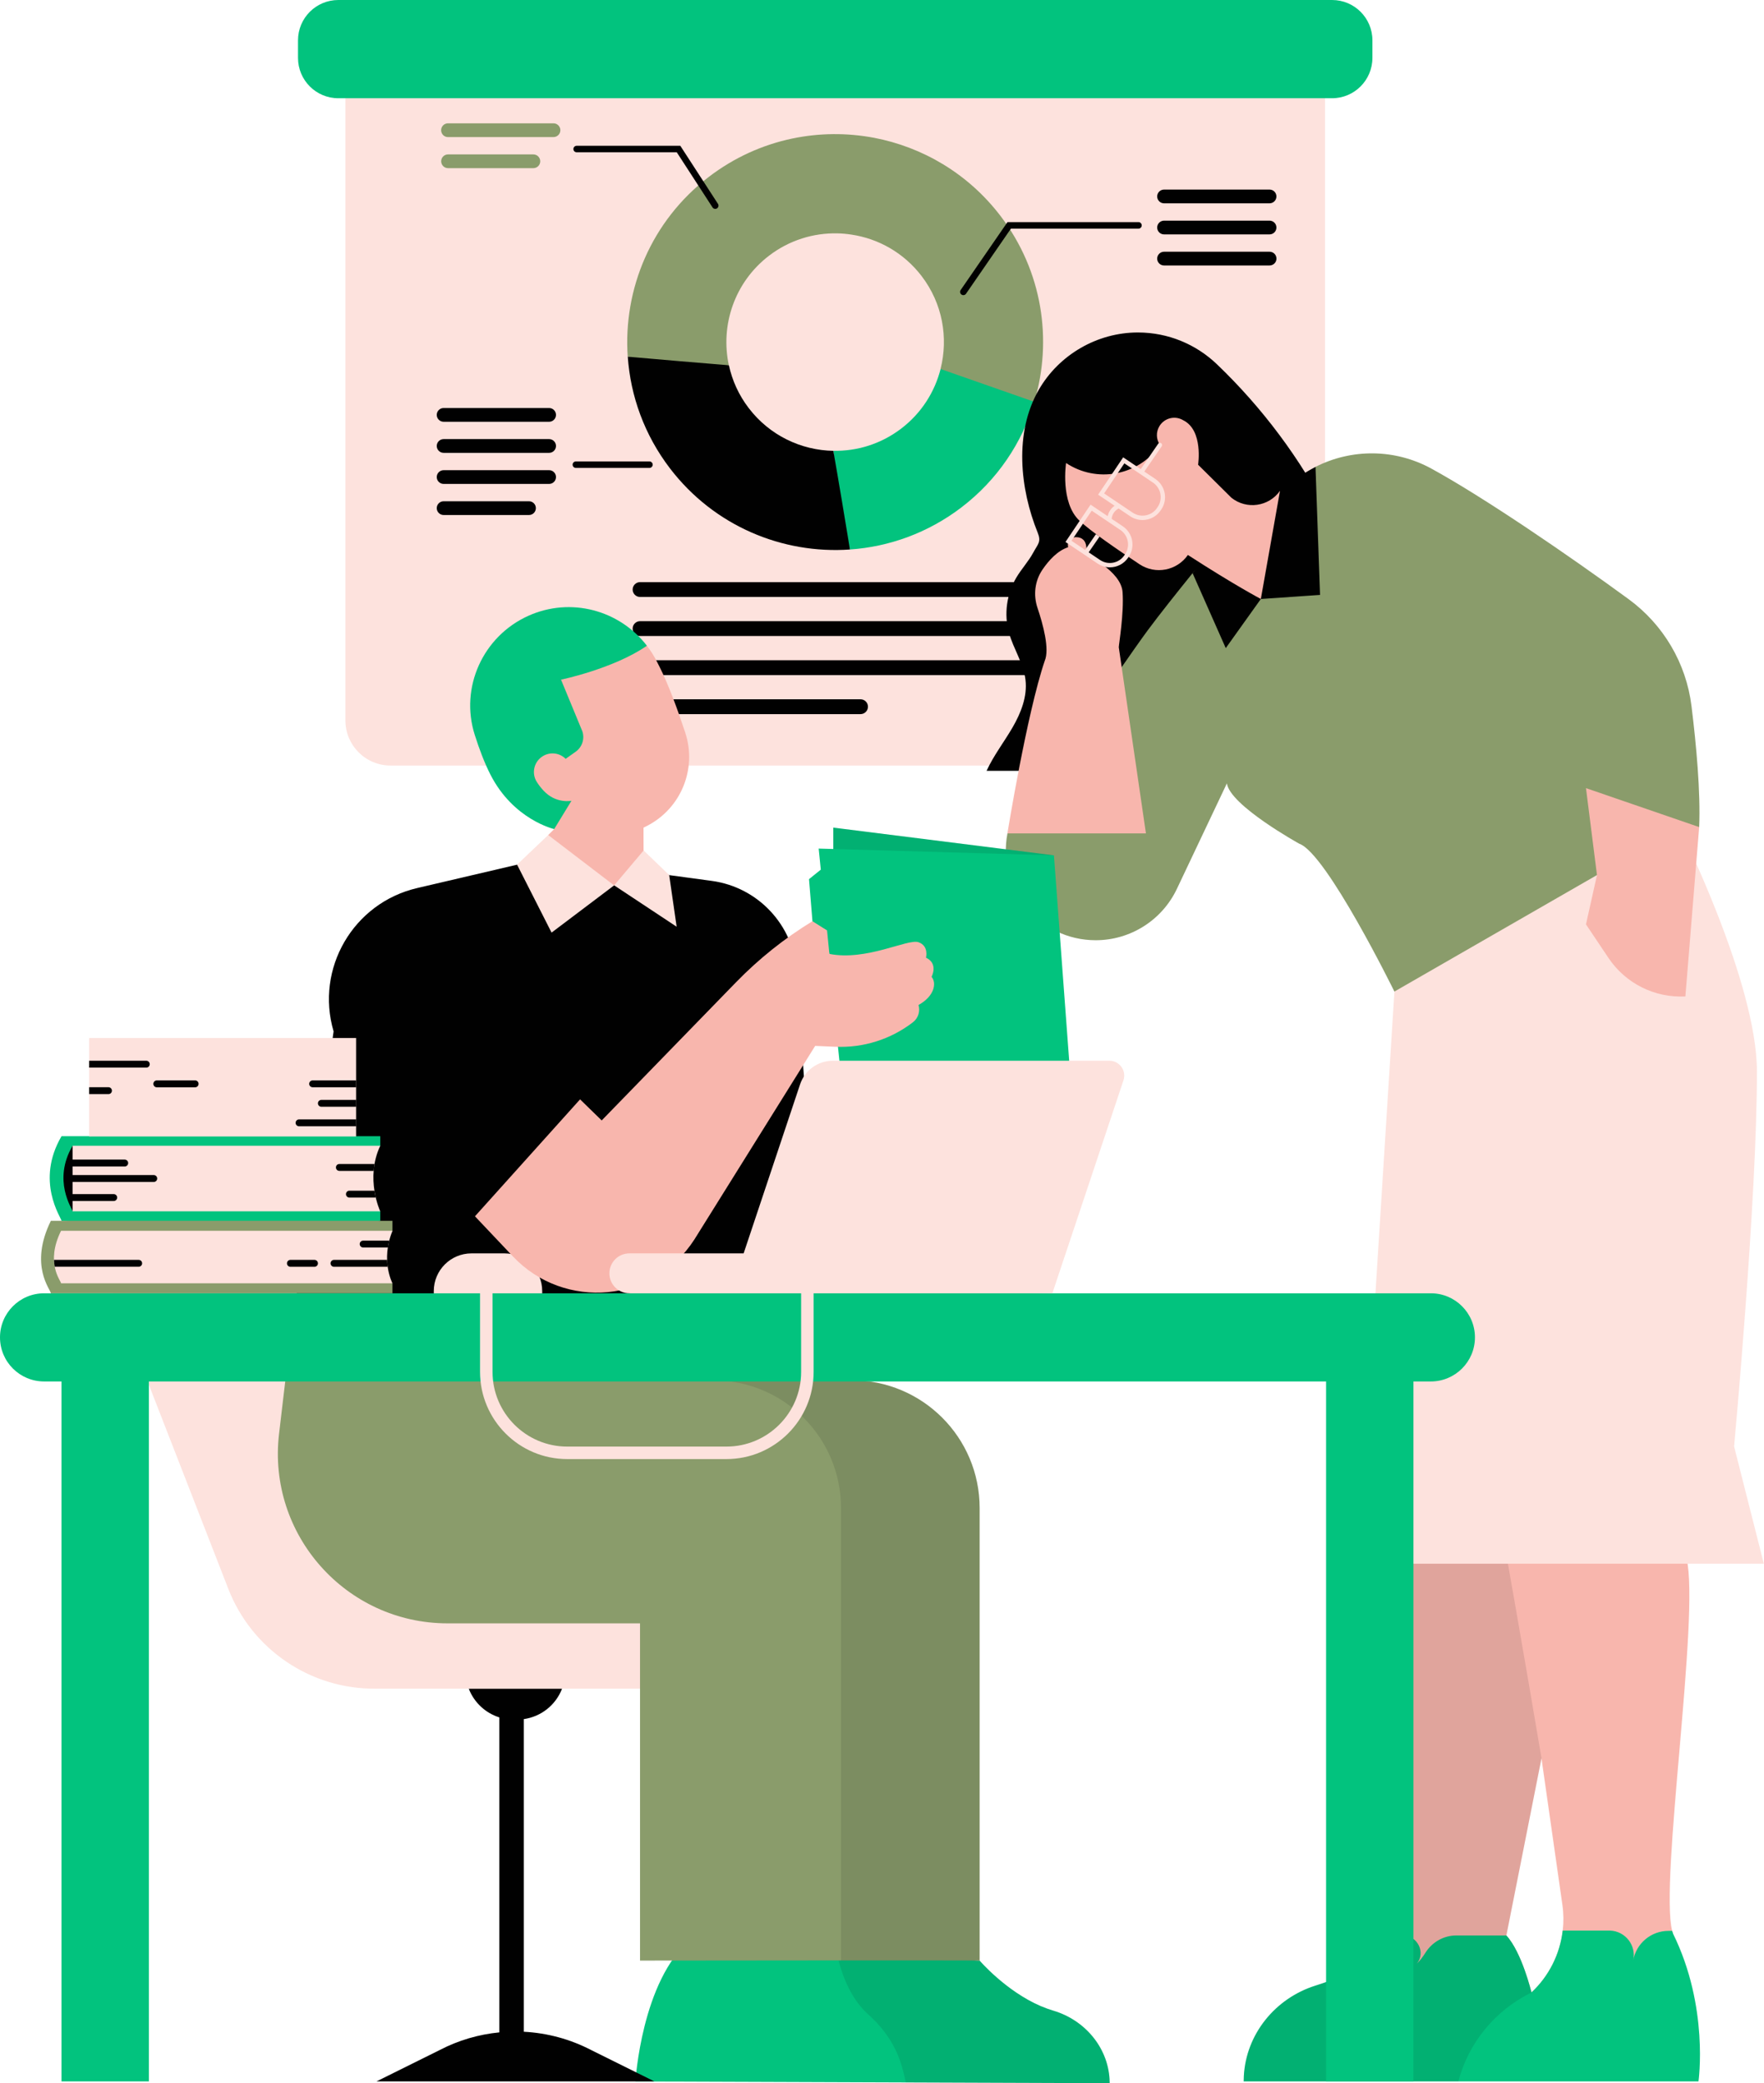
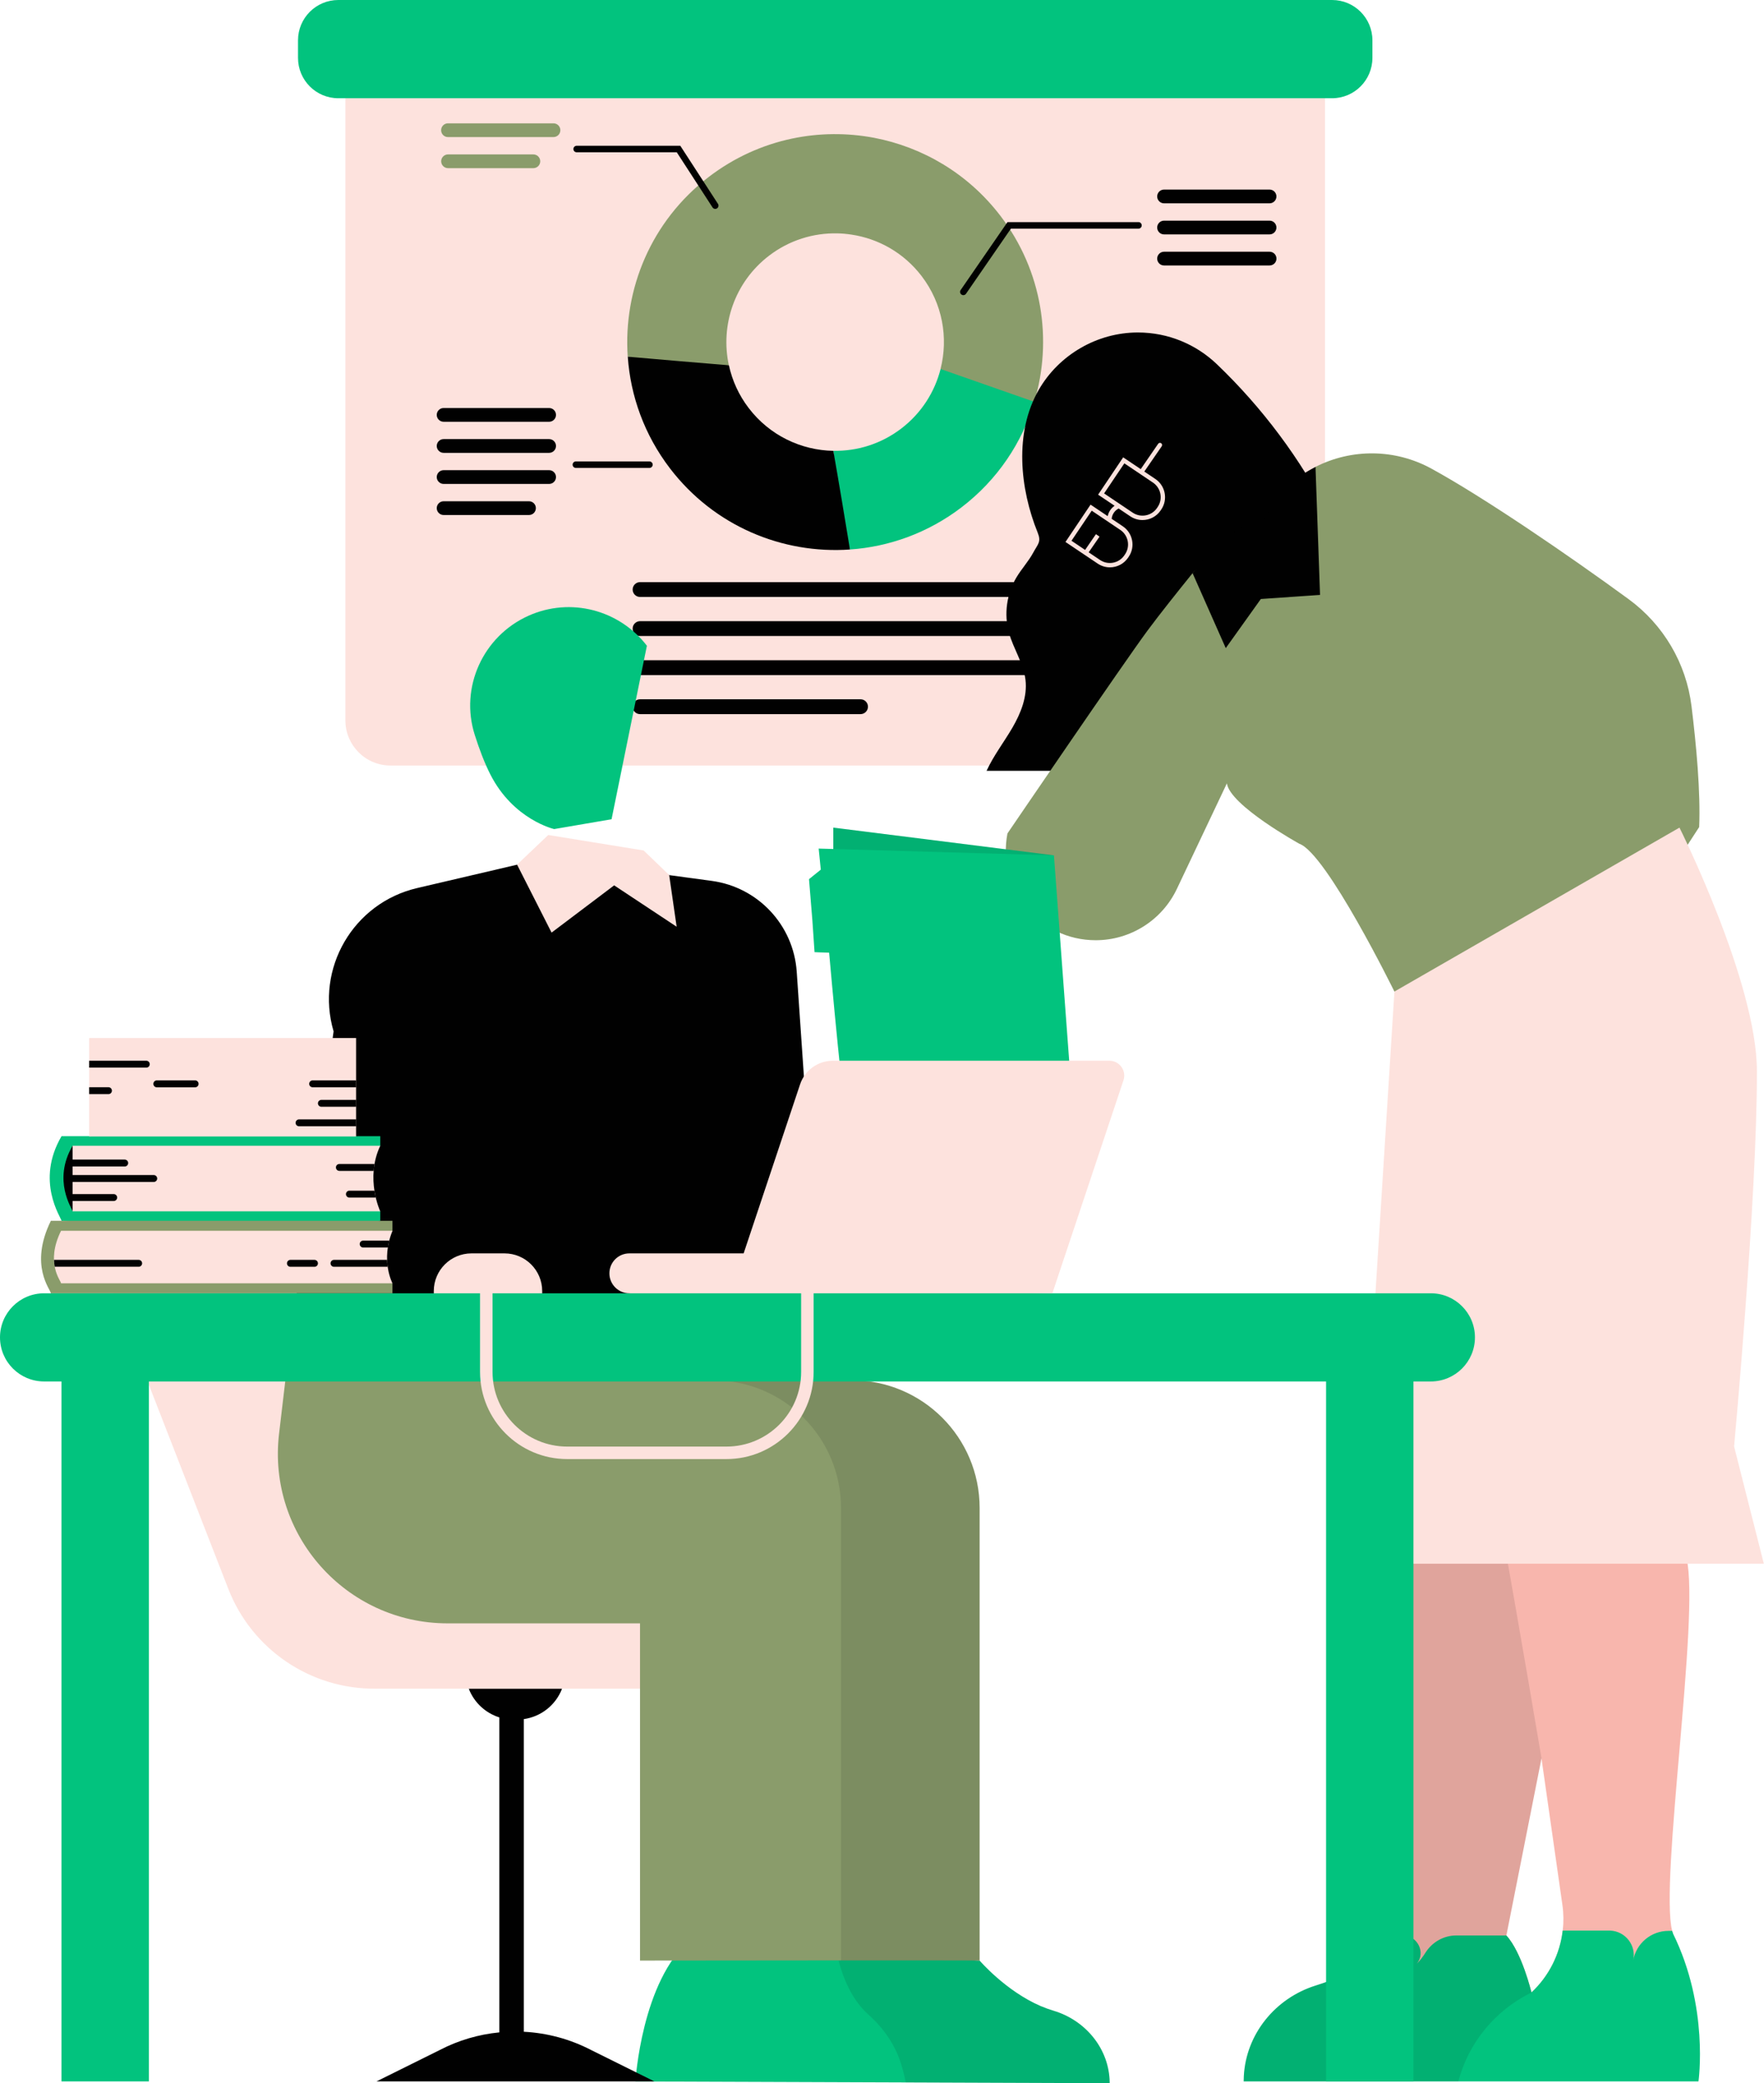
<svg xmlns="http://www.w3.org/2000/svg" fill="#000000" height="500" preserveAspectRatio="xMidYMid meet" version="1" viewBox="0.0 0.0 423.4 500.0" width="423.4" zoomAndPan="magnify">
  <g id="change1_1">
    <path d="M307.2,183.74H93.73c-5.98,0-10.83-4.85-10.83-10.83V18c0-5.98,4.85-10.83,10.83-10.83H307.2 c5.98,0,10.83,4.85,10.83,10.83v154.92C318.03,178.89,313.18,183.74,307.2,183.74z M27.49,311.2l27.31,70.15 c5.67,14.57,19.76,24.11,35.39,23.96h22.33l14,5.56l8.26-5.56h80.59c3.53,0,6.39-2.86,6.39-6.39l0,0c0-3.53-2.86-6.39-6.39-6.39 h-22.77c-13.57,0-25.75-8.31-30.7-20.95l-24.35-62.17c-4.96-12.67-17.23-20.96-30.84-20.83l-64.33,0.59 C31.09,289.28,23.39,300.66,27.49,311.2" fill="#fde2dd" />
  </g>
  <g id="change2_1">
    <path d="M240.12,51.8c10.1,13.21,12.57,29.85,8.14,44.64l-9.1,4.83l-13.41-12.71c1.9-7.47,0.5-15.71-4.55-22.31 c-4.28-5.59-10.37-8.97-16.82-9.94c-1.13-0.17-2.26-0.28-3.41-0.3c-5.7-0.12-11.49,1.62-16.37,5.35 c-8.31,6.35-11.74,16.72-9.66,26.31c-2.33-0.18-4.43,5.92-7.22,5.68c-5.4-0.45-11.88-7.29-17.05-7.75 c-1.12-16.17,5.63-32.58,19.48-43.16c6.1-4.66,12.93-7.7,19.97-9.18c6.51-1.37,13.2-1.41,19.67-0.19 C221.44,35.3,232.35,41.64,240.12,51.8z" fill="#8a9c6b" />
  </g>
  <g id="change3_1">
    <path d="M216.32,102.86c4.86-3.71,8.04-8.8,9.44-14.29l22.51,7.88c-2.91,9.74-8.8,18.68-17.49,25.32 c-8.05,6.15-17.36,9.46-26.76,10.12c-0.45-2.72-4.57-6.37-5.1-9.55c-0.86-5.16,1.85-9.97,1.11-14.14 C205.7,108.31,211.45,106.58,216.32,102.86z" fill="#02c37e" />
  </g>
  <g id="change4_1">
    <path d="M401.56,464.09c-0.07-0.19-0.14-0.4-0.2-0.64c-3.04-11.81,6.66-75.46,3.47-89.33 c-3.25-14.15-72.87-2.78-72.87-2.78l3.34,90.82c0,0-0.43,0.96-1.42,2.4c0,0,9.77,21.67,29.84,23.17 C383.78,489.23,401.56,464.09,401.56,464.09z M367.59,478.22c0,0-2.32-9.65-6.03-13.67l8.43-42.52c1.92,13.44,3.77,26.38,5.02,35.17 c0.3,2.08,0.32,4.15,0.08,6.18C374.43,469.03,371.79,474.31,367.59,478.22z" fill="#f8b6ad" />
  </g>
  <g id="change5_1">
    <path d="M204.01,131.89c-16.19,1.14-32.61-5.62-43.2-19.47c-6.16-8.06-9.48-17.39-10.13-26.81 c7.85,0.69,17.42,1.52,24.27,2.06c0.79,3.63,2.36,7.15,4.77,10.29c5.04,6.59,12.6,10.11,20.3,10.25 C201.21,114.94,202.84,124.74,204.01,131.89z M321.1,123.94c-0.46,0.16-2.51-0.49-2.05-0.31c-6.81-13.41-16.11-25.83-26.98-36.22 c-4.93-4.71-11.6-7.61-18.96-7.61c-9.75,0-18.95,5.34-23.8,13.79c-5.9,10.27-4.53,23.67-0.24,34.26c0.9,2.23,0.07,2.68-1.07,4.79 s-2.81,3.9-4.04,5.96c-2.35,3.94-3.02,8.85-1.79,13.26c1.07,3.86,3.5,7.33,3.97,11.31c0.48,4-1.1,7.98-3.13,11.47 c-2.03,3.49-4.53,6.71-6.21,10.37h39.26 M133.01,205.3l-8.91,2.24l-23.98,5.61c-15.32,3.58-24.49,19.3-20.05,34.4l0,0l-10.35,73.45 h127.54l-6.03-87.8c-0.77-11.17-9.28-20.26-20.37-21.77l-10.25-1.39l-7.43-3.68L133.01,205.3z" fill="#010101" />
  </g>
  <g id="change3_2">
    <path d="M407.67,499.57h-52.79h-56.37c0-0.43,0.01-0.87,0.04-1.31c0.54-10.06,7.56-18.65,17.17-21.68 c1.15-0.36,2.42-0.79,3.83-1.31c7.93-2.87,12.3-7.8,14.32-10.73h2.86c3.49,0,5.55,4.08,3.34,6.78c-0.02,0.02-0.03,0.04-0.05,0.05 c0.82-0.8,1.52-1.74,2.1-2.66c1.61-2.57,4.39-4.17,7.42-4.17h12.02c3.72,4.02,6.03,13.67,6.03,13.67c4.19-3.91,6.83-9.19,7.49-14.84 h11.34c3.72,0.11,6.41,3.6,5.57,7.22c0.71-4.14,4.31-7.17,8.51-7.15h0.86c0,0,0,0,0,0c0.06,0.23,0.13,0.45,0.2,0.64 C410.26,481.72,407.67,499.57,407.67,499.57z M369.99,422.03L369.99,422.03L369.99,422.03 C369.99,422.03,369.99,422.03,369.99,422.03z M266.35,500c0-0.33-0.01-0.66-0.03-0.98c-0.46-7.73-6.01-14.19-13.43-16.41 c-0.99-0.3-2.04-0.67-3.12-1.13c-8.39-3.62-14.63-10.9-14.63-10.9l-69.35-5.09c-11.8,9.83-13.27,34.09-13.27,34.09L266.35,500z M266.35,500c0-0.33-0.01-0.66-0.03-0.98c-0.46-7.73-6.01-14.19-13.43-16.41c-0.99-0.3-2.04-0.67-3.12-1.13 c-8.39-3.62-14.63-10.9-14.63-10.9l-69.35-5.09c-11.8,9.83-13.27,34.09-13.27,34.09L266.35,500z M14.76,293.01l60.07,4.54 l16.44-4.54v-2.29l-8.05-7.06l8.05-8.67v-2.29h-5.79l-3.58-2.98l-60.49,2.98h-6.64C8.44,283.51,14.67,292.18,14.76,293.01z" fill="#02c37e" />
  </g>
  <g id="change2_2">
    <path d="M105.88,31.25c0-0.91,0.74-1.65,1.65-1.65h25.32c0.91,0,1.65,0.74,1.65,1.65c0,0.91-0.74,1.65-1.65,1.65 h-25.32C106.62,32.91,105.88,32.17,105.88,31.25z M128.02,37.06h-20.48c-0.91,0-1.65,0.74-1.65,1.65c0,0.91,0.74,1.65,1.65,1.65 h20.48c0.91,0,1.65-0.74,1.65-1.65C129.67,37.8,128.93,37.06,128.02,37.06z M407.84,198.51c0.36-8.34-0.7-19.78-1.84-29.02 c-1.26-10.28-6.73-19.56-15.09-25.68c-14.07-10.29-34.62-24.38-47.37-31.35c-8.71-4.76-19.12-4.82-27.79-0.4 c-1.39,0.71-1.58,7.11-2.86,8.04l-3.61,5l-2.91,3.4l-7.9,8.61c0,0-8.38-4.3-12.22,0.45c-3.68,4.56-8.01,9.99-10.82,13.79 c-5.75,7.77-33.62,48.69-33.62,48.69c-2.55,13.3,7.64,25.63,21.18,25.63h0c8.33,0,15.92-4.8,19.49-12.33l12-25.32 c0.75,5.31,17.38,14.49,17.38,14.49c6.55,2.31,22.83,35.49,22.83,35.49l50.54-4.75L407.84,198.51z M235.13,361.94 c0,41.03,0,108.7,0,108.63c0-0.1-81.51,0-81.51,0v-80.94h-46.18c-24.39,0-43.32-21.29-40.46-45.51l2.73-23.13l97.39,3.48l37.36,6.81 C221.41,331.28,235.13,345.01,235.13,361.94z M12.21,293.01h81.99v2.4l-6.14,8.64l6.14,3.96v2.4H12.21 C12.21,309.56,6.91,303.79,12.21,293.01z" fill="#8a9c6b" />
  </g>
  <g id="change5_2">
    <path d="M361.56,464.55c3.72,4.02,6.03,13.67,6.03,13.67c-0.04,0.02-0.09,0.04-0.13,0.07 c-8.64,4.28-15,12.04-17.43,21.28h-51.51c0-0.43,0.01-0.87,0.04-1.31c0.54-10.06,7.56-18.65,17.17-21.68 c1.15-0.36,2.42-0.79,3.83-1.31c7.93-2.87,12.3-7.8,14.32-10.73h0.01c0.99-1.44,1.42-2.4,1.42-2.4l-3.34-90.82 c0,0,13.35-2.18,28.63-3.44c4.12,22.8,9.4,54.13,9.4,54.13L361.56,464.55z M252.89,482.61c-0.99-0.3-2.04-0.67-3.12-1.13 c-8.39-3.62-14.63-10.9-14.63-10.9l-0.06,0c0.04,0,0.06,0,0.06,0c0,0.07,0-67.6,0-108.63c0-16.93-13.73-30.65-30.66-30.65 l-15.61-2.85l-17.67,2.85c16.93,0,30.66,13.72,30.66,30.65c0,40.46,0,106.82,0,108.59c-0.17,0-0.48,0.04-0.58,0.04 c1.81,6.91,4.74,10.8,7.15,12.95c3.66,3.25,6.5,7.34,7.91,12.03c0.57,1.89,0.89,3.36,1.07,4.27l48.94,0.18 c0-0.33-0.01-0.66-0.03-0.98C265.87,491.28,260.32,484.82,252.89,482.61z" fill="#010101" opacity="0.1" />
  </g>
  <g id="change1_2">
    <path d="M423.36,375.31h-97.3l8.63-137.32l68.42-39.35c0,0,18.59,37.13,18.59,58.49c0.05,30.4-5.48,90.04-5.48,90.04 L423.36,375.31z M131.59,200.41l-7.48,7.12l8.28,16.31l15.02-11.34l15,9.93l-1.79-12.4l-6.13-5.9L131.59,200.41z M94.21,295.41 H14.65c-3.84,7.8,0,11.98,0,12.6h79.55C94.21,308.01,91.27,302.54,94.21,295.41z M91.27,275H17.42c-2.88,8.22-0.07,15.09,0,15.73 h73.84C91.27,290.73,87.56,282.85,91.27,275z M85.47,249.14H21.4v23.63h64.07V249.14z M113.17,319.75h7.92c5,0,9.05-4.05,9.05-9.05 v-0.82c0-5-4.05-9.05-9.05-9.05h-7.92c-5,0-9.05,4.05-9.05,9.05v0.82C104.13,315.7,108.18,319.75,113.17,319.75z" fill="#fde2dd" />
  </g>
  <g id="change5_3">
    <path d="M248.19,141.5c0,0.98-0.8,1.78-1.78,1.78h-92.78c-0.98,0-1.78-0.8-1.78-1.78c0-0.98,0.8-1.78,1.78-1.78 h92.78C247.39,139.72,248.19,140.51,248.19,141.5z M246.41,149.09h-92.78c-0.98,0-1.78,0.8-1.78,1.78c0,0.98,0.8,1.78,1.78,1.78 h92.78c0.98,0,1.78-0.8,1.78-1.78C248.19,149.89,247.39,149.09,246.41,149.09z M246.41,158.47h-92.78c-0.98,0-1.78,0.8-1.78,1.78 c0,0.98,0.8,1.78,1.78,1.78h92.78c0.98,0,1.78-0.8,1.78-1.78C248.19,159.26,247.39,158.47,246.41,158.47z M206.55,167.84h-52.93 c-0.98,0-1.78,0.8-1.78,1.78s0.8,1.78,1.78,1.78h52.93c0.98,0,1.78-0.8,1.78-1.78S207.54,167.84,206.55,167.84z M138.41,36.55h24.03 l8.58,13.23c0.24,0.36,0.72,0.47,1.08,0.23l0,0c0.36-0.24,0.47-0.72,0.23-1.08l-9.04-13.94h-24.88c-0.43,0-0.78,0.35-0.78,0.78 C137.63,36.2,137.98,36.55,138.41,36.55z M138.22,112.31h17.66c0.43,0,0.78-0.35,0.78-0.78s-0.35-0.78-0.78-0.78h-17.66 c-0.43,0-0.78,0.35-0.78,0.78S137.79,112.31,138.22,112.31z M273.26,53.31h-31.44l-11.24,16.3c-0.25,0.36-0.16,0.84,0.2,1.09 c0.36,0.25,0.84,0.16,1.09-0.2l10.77-15.62h30.62c0.43,0,0.78-0.35,0.78-0.78v0C274.04,53.66,273.69,53.31,273.26,53.31z M106.48,101.23h25.32c0.91,0,1.65-0.74,1.65-1.65s-0.74-1.65-1.65-1.65h-25.32c-0.91,0-1.65,0.74-1.65,1.65 S105.57,101.23,106.48,101.23z M106.48,108.69h25.32c0.91,0,1.65-0.74,1.65-1.65s-0.74-1.65-1.65-1.65h-25.32 c-0.91,0-1.65,0.74-1.65,1.65S105.57,108.69,106.48,108.69z M106.48,116.15h25.32c0.91,0,1.65-0.74,1.65-1.65s-0.74-1.65-1.65-1.65 h-25.32c-0.91,0-1.65,0.74-1.65,1.65S105.57,116.15,106.48,116.15z M106.48,123.61h20.49c0.91,0,1.65-0.74,1.65-1.65 s-0.74-1.65-1.65-1.65h-20.49c-0.91,0-1.65,0.74-1.65,1.65S105.57,123.61,106.48,123.61z M279.4,48.8h25.32 c0.91,0,1.65-0.74,1.65-1.65c0-0.91-0.74-1.65-1.65-1.65H279.4c-0.91,0-1.65,0.74-1.65,1.65C277.75,48.06,278.49,48.8,279.4,48.8z M279.4,56.26h25.32c0.91,0,1.65-0.74,1.65-1.65c0-0.91-0.74-1.65-1.65-1.65H279.4c-0.91,0-1.65,0.74-1.65,1.65 C277.75,55.52,278.49,56.26,279.4,56.26z M306.38,62.07c0-0.91-0.74-1.65-1.65-1.65H279.4c-0.91,0-1.65,0.74-1.65,1.65 s0.74,1.65,1.65,1.65h25.32C305.64,63.72,306.38,62.98,306.38,62.07z M315.75,112.07c-1.39,0.71-2.74,1.52-4.03,2.46l-4.49,3.27 l-3.43,6.41l-10.57,4.78c0,0-3.15,3.8-6.99,8.56l7.97,18.01l8.42-11.79l14.21-0.98L315.75,112.07z M125.73,487.65v-75.04 c4.11-0.58,7.64-3.33,9.17-7.28v0h-22.38l0,0c1.3,3.34,4.03,5.83,7.33,6.87v75.6c-4.93,0.48-9.78,1.88-14.29,4.23l-15.2,7.54h66.71 l-15.2-7.54C136.79,489.39,131.29,487.94,125.73,487.65z M33.28,302.39H12.96c0.02,0.6,0.09,1.15,0.18,1.65h20.14 c0.46,0,0.83-0.37,0.83-0.83S33.74,302.39,33.28,302.39z M75.48,302.39h-5.77c-0.46,0-0.83,0.37-0.83,0.83s0.37,0.83,0.83,0.83h5.77 c0.46,0,0.83-0.37,0.83-0.83S75.94,302.39,75.48,302.39z M36.9,282.03H17.42v-2.05h12.51c0.46,0,0.83-0.37,0.83-0.83 c0-0.46-0.37-0.83-0.83-0.83H17.42V275c-4.89,8.37-0.07,15.09,0,15.73v-2.47h9.87c0.46,0,0.83-0.37,0.83-0.83s-0.37-0.83-0.83-0.83 h-9.87v-2.91H36.9c0.46,0,0.83-0.37,0.83-0.83C37.73,282.4,37.36,282.03,36.9,282.03z M80.63,280.2c0,0.46,0.37,0.83,0.83,0.83h8.23 c0.04-0.54,0.1-1.09,0.2-1.65h-8.44C81,279.37,80.63,279.74,80.63,280.2z M83.87,285.78c-0.46,0-0.83,0.37-0.83,0.83 c0,0.46,0.37,0.83,0.83,0.83h6.33c-0.12-0.51-0.23-1.05-0.33-1.65H83.87z M92.91,302.39H80.17c-0.46,0-0.83,0.37-0.83,0.83 s0.37,0.83,0.83,0.83h12.88C92.99,303.53,92.93,302.98,92.91,302.39z M86.34,298.59c0,0.46,0.37,0.83,0.83,0.83h5.93 c0.08-0.53,0.19-1.09,0.34-1.65h-6.26C86.71,297.76,86.34,298.13,86.34,298.59z M46.83,259.31h-9.19c-0.46,0-0.83,0.37-0.83,0.83 c0,0.46,0.37,0.83,0.83,0.83h9.19c0.46,0,0.83-0.37,0.83-0.83C47.66,259.68,47.29,259.31,46.83,259.31z M26.86,261.78 c0-0.46-0.37-0.83-0.83-0.83H21.4v1.65h4.64C26.49,262.61,26.86,262.24,26.86,261.78z M35.94,255.42c0-0.46-0.37-0.83-0.83-0.83 H21.4v1.65h13.72C35.57,256.25,35.94,255.88,35.94,255.42z M71.78,270.32h13.7v-1.65h-13.7c-0.46,0-0.83,0.37-0.83,0.83 C70.95,269.95,71.32,270.32,71.78,270.32z M76.31,264.81c0,0.46,0.37,0.83,0.83,0.83h8.34v-1.65h-8.34 C76.68,263.99,76.31,264.36,76.31,264.81z M75.04,260.96h10.43v-1.65H75.04c-0.46,0-0.83,0.37-0.83,0.83 C74.21,260.59,74.58,260.96,75.04,260.96z" fill="#010101" />
  </g>
  <g id="change3_3">
    <path d="M319.72,23.58H81.21c-5.35,0-9.68-4.33-9.68-9.68V9.68c0-5.35,4.33-9.68,9.68-9.68h238.52 c5.35,0,9.68,4.33,9.68,9.68v4.22C329.4,19.25,325.07,23.58,319.72,23.58z M194.98,220.8l0.53,7.73c0,0,1.79,0.09,3.5,0.13 c0.23,2.59,3.76,42.64,4.79,43.01c1.07,0.38,54.53,5.84,54.53,5.84l-5.36-72.21l-52.96-6.66v5.13l-3.51-0.1l0.51,5.06 c-1.4,1.11-2.83,2.28-2.83,2.28L194.98,220.8z M113.96,176.41c-3.64-11.39,1.95-23.7,12.86-28.61c10.16-4.57,21.88-1.37,28.45,7.19 l-8.48,41.64l-13.77,2.36c0,0-9.79-2.22-15.32-13.1C116.29,183.12,115.04,179.81,113.96,176.41z M354.02,320.99 c0,5.84-4.74,10.58-10.58,10.58h-4.18v168h-20.97v-168H35.73v168H14.76v-168h-4.18C4.74,331.57,0,326.84,0,320.99 c0-5.84,4.74-10.58,10.58-10.58h140.48l7.77-2.4l93.76,2.4h90.85C349.28,310.41,354.02,315.15,354.02,320.99z" fill="#02c37e" />
  </g>
  <g id="change5_4">
    <path d="M200.02,203.77v-5.13l52.96,6.66L200.02,203.77z" fill="#010101" opacity="0.1" />
  </g>
  <g id="change4_2">
-     <path d="M295.57,119.47c3.64,2.9,8.98,2.14,11.66-1.67l0,0l-4.6,25.96c0,0-6.26-3.28-17.51-10.56l0,0 c-2.62,3.78-7.78,4.77-11.61,2.23c-5.16-3.42-11.76-7.95-14.42-10.46c-4.66-4.38-3.21-13.84-3.21-13.84l0,0 c7.29,4.84,17.09,3.1,22.28-3.95l0.25-0.39c-0.9-1.32-0.99-3.08-0.12-4.52l0,0c1.2-1.96,3.75-2.59,5.72-1.4 c4.86,2.41,3.56,10.67,3.56,10.67L295.57,119.47z M268.53,155.34c0.03-0.83,1.28-8.13,0.91-13.24s-8.86-8.98-8.86-8.98 s1.15-4.21-2.43-4.2c-2.36,0.29-1.77,2.42-1.77,2.42c-2.54,0.83-4.64,3.14-6.16,5.37c-1.84,2.69-2.24,6.1-1.2,9.19 c1.35,4.01,2.94,9.89,1.74,12.71c-4.31,12.71-8.96,41.42-8.96,41.42h33.25L268.53,155.34z M407.84,198.51l-27.17-9.35l2.64,20.88 l-2.64,11.82l5.4,8.06c4.1,6.12,11.11,9.63,18.46,9.24L407.84,198.51z M164.47,175.83c-1.84-5.59-4.04-11.58-6.23-15.92 c-0.23-0.46-0.46-0.91-0.7-1.37c-0.66-1.27-1.43-2.45-2.27-3.55c-7.99,5.52-20.61,8.14-20.61,8.14l5.12,12.4 c0.6,1.81-0.05,3.79-1.6,4.89l-2.41,1.71c-1.44-1.44-3.73-1.75-5.53-0.61c-2.1,1.32-2.72,4.1-1.38,6.18 c0.42,0.66,0.95,1.35,1.6,2.06c2.98,3.22,6.7,2.44,6.7,2.44l-4.15,6.8l-1.43,1.42l15.82,12.09l7.07-8.37l-0.01-5.49l0.83-0.42 C163.47,194.04,167.34,184.54,164.47,175.83z M223.6,234.45c0,0,1.7-3.18-1.34-4.59c0,0,0.75-2.86-1.83-3.72s-12.49,4.58-21.36,2.81 l-0.56-5.64l-3.51-2.2c-6.7,4.1-12.87,9.02-18.34,14.65l-32.24,33.16l-5.19-5.06l-25.23,28.07c2.8,2.96,5.92,6.26,9.11,9.63 c12.4,13.1,33.8,11.1,43.56-4.07l28.99-46.46l4.9,0.21c6.68,0.29,13.25-1.79,18.55-5.87v0c1.27-0.97,1.8-2.63,1.35-4.16 C224.31,239.09,224.85,235.94,223.6,234.45z" fill="#f8b6ad" />
-   </g>
+     </g>
  <g id="change1_3">
    <path d="M277.32,114.97l-2.66-1.79l4.19-6.08c0.33-0.62-0.46-1.13-0.86-0.59l-4.19,6.09l-4.21-2.83l-6.02,8.96 l3.96,2.66c-1.08,0.76-1.5,1.76-1.66,2.49l-4.11-2.76l-6.02,8.96l7.74,5.2c0.9,0.6,1.91,0.89,2.92,0.89c1.69,0,3.35-0.81,4.37-2.32 l0.16-0.24v0c1.62-2.4,0.97-5.67-1.43-7.29l-2.67-1.79c0.04-0.51,0.29-1.73,1.66-2.49l2.81,1.89c0.9,0.6,1.92,0.89,2.92,0.89 c1.69,0,3.35-0.81,4.37-2.32l0.16-0.24v0C280.36,119.86,279.72,116.59,277.32,114.97z M268.9,127.19c1.92,1.29,2.44,3.91,1.14,5.84 l-0.16,0.24c-1.29,1.92-3.91,2.44-5.84,1.14l-2.73-1.84l2.6-3.77l-0.86-0.59l-2.6,3.78l-3.27-2.2l4.86-7.22L268.9,127.19z M277.88,121.67l-0.16,0.24c-1.29,1.92-3.91,2.43-5.84,1.14l-6.87-4.62l4.86-7.22l6.87,4.62 C278.66,117.13,279.17,119.75,277.88,121.67z M269.66,259.29l-17.07,51.12h-57.3v18.87c0,11.53-9.38,20.92-20.92,20.92h-38.23 c-11.53,0-20.92-9.38-20.92-20.92v-23h3v23c0,9.88,8.04,17.92,17.92,17.92h38.23c9.88,0,17.92-8.04,17.92-17.92v-18.87h-9.38h-7.62 h-24.23c-2.64,0-4.79-2.14-4.79-4.79s2.14-4.79,4.79-4.79h27.43l13.55-40.58c1.13-3.38,4.3-5.66,7.86-5.66h66.38 C268.71,254.6,270.43,256.98,269.66,259.29z" fill="#fde2dd" />
  </g>
</svg>